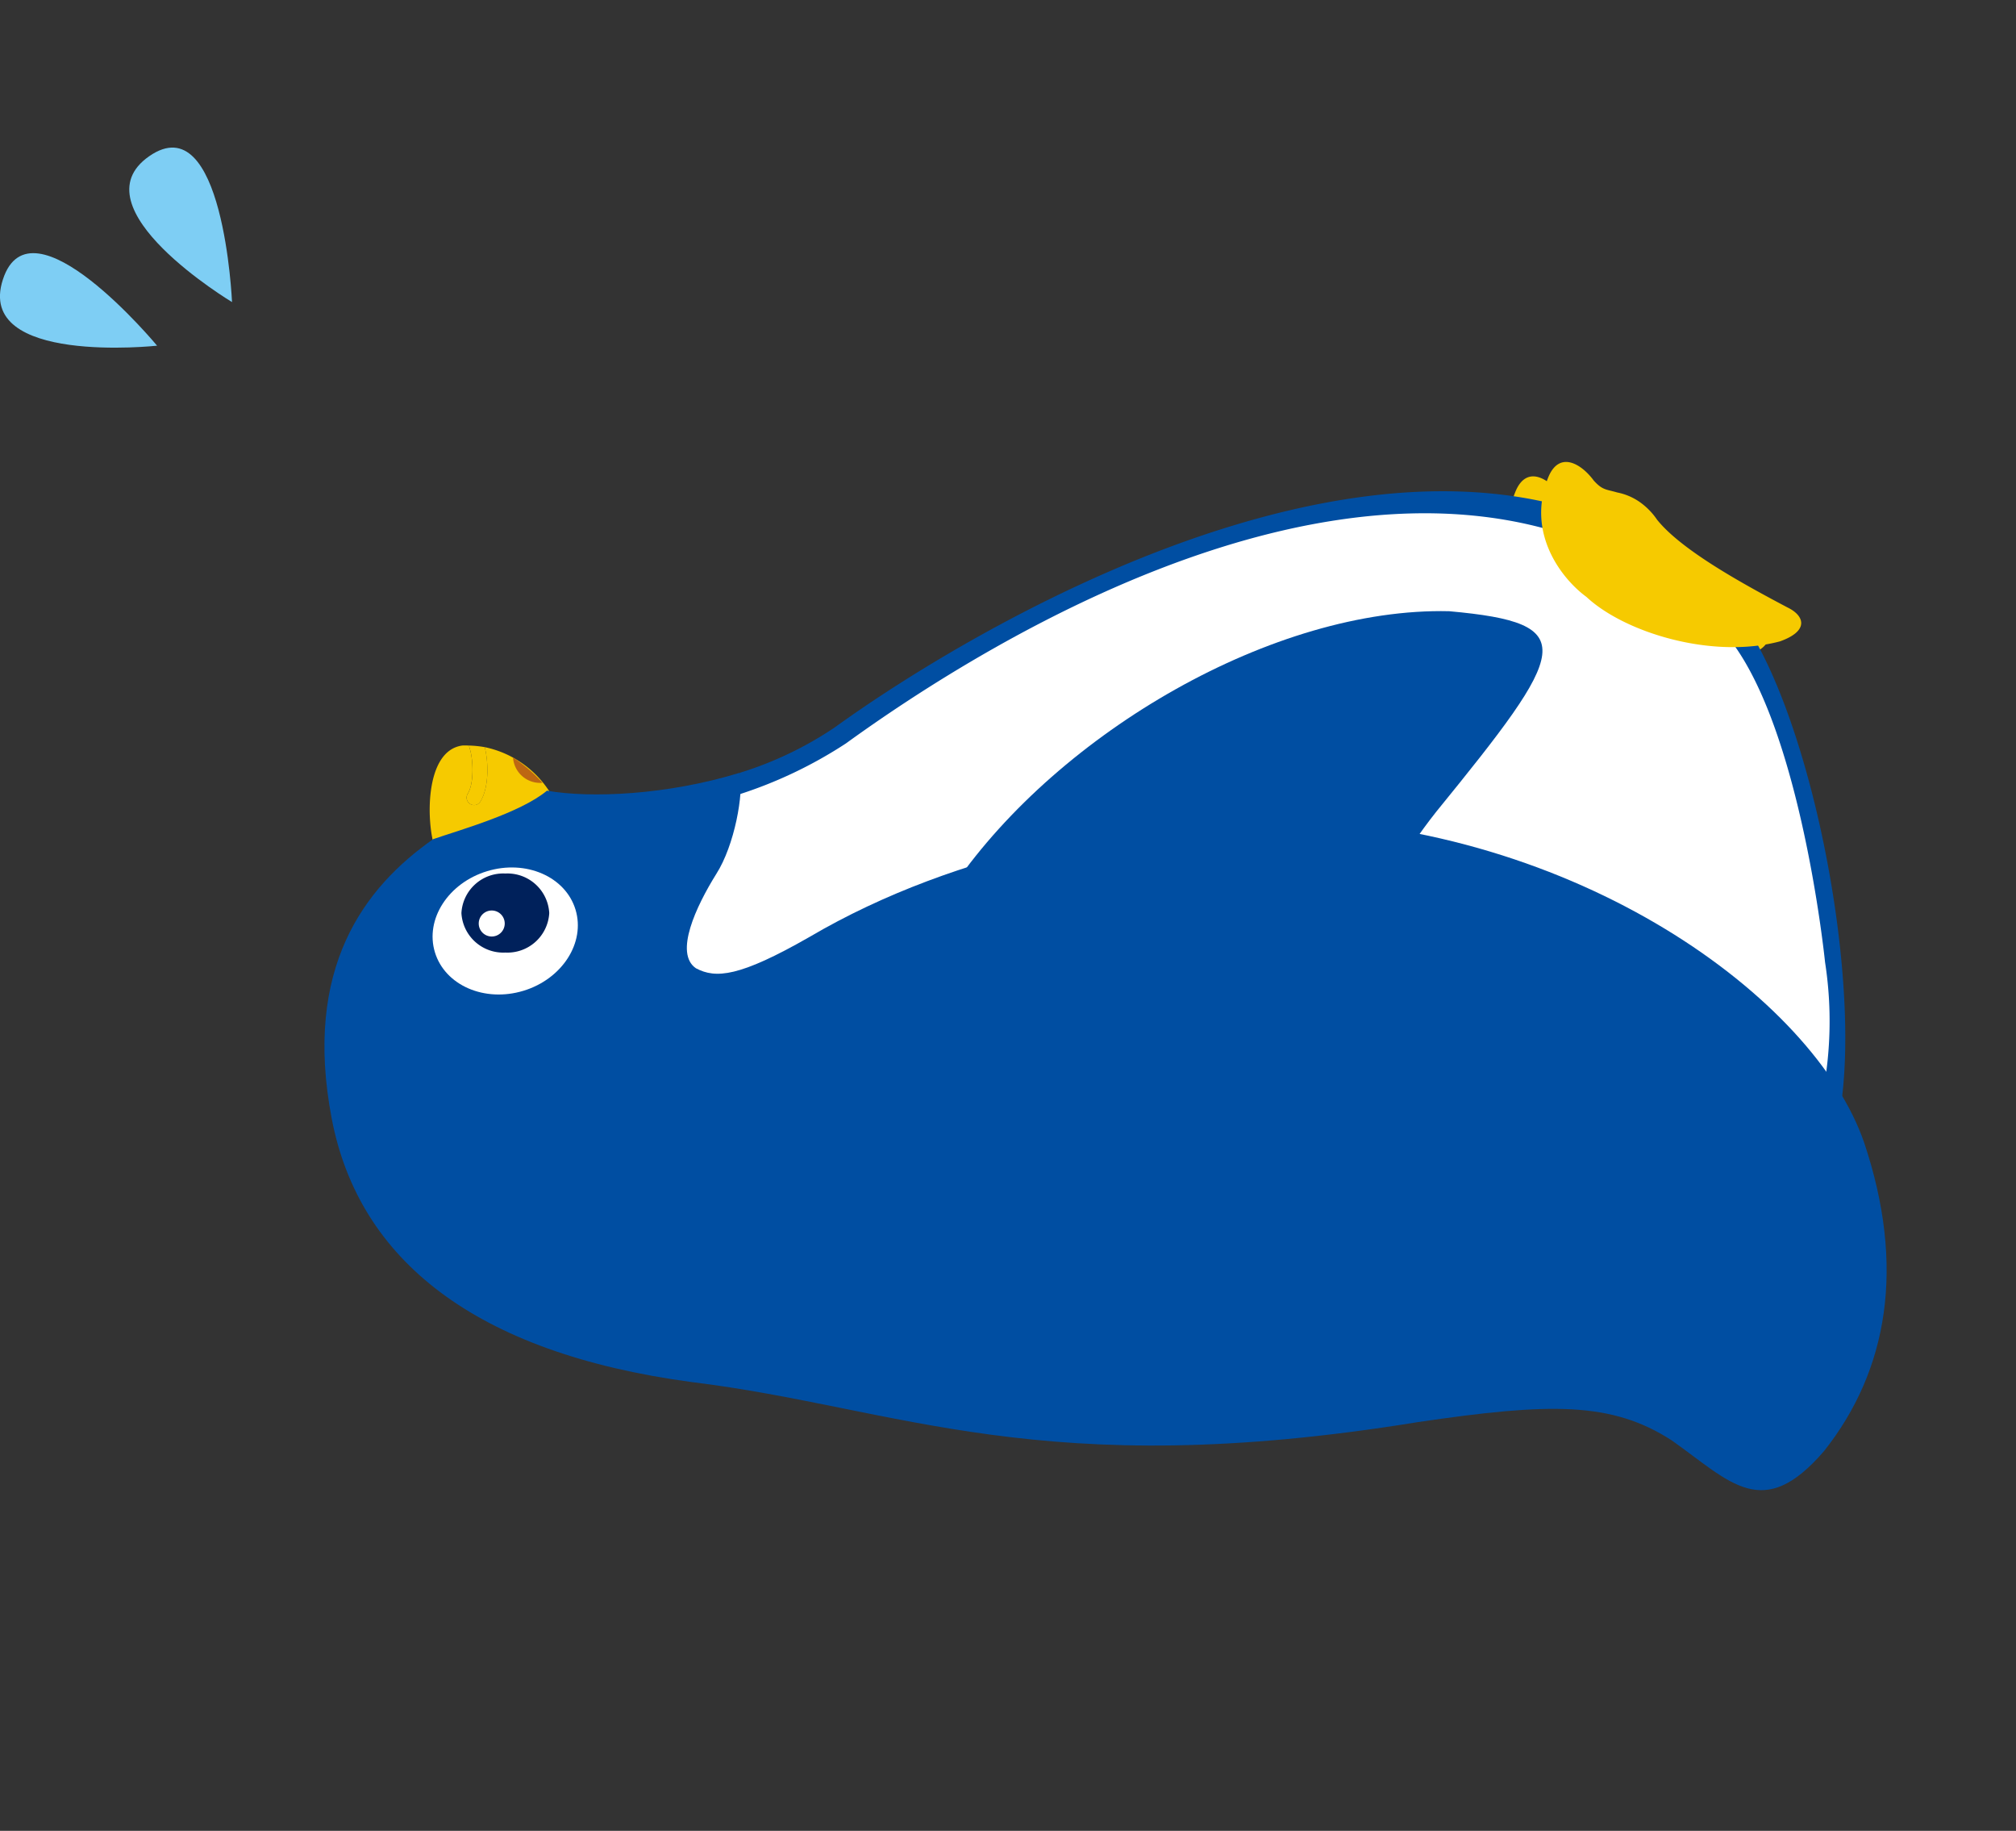
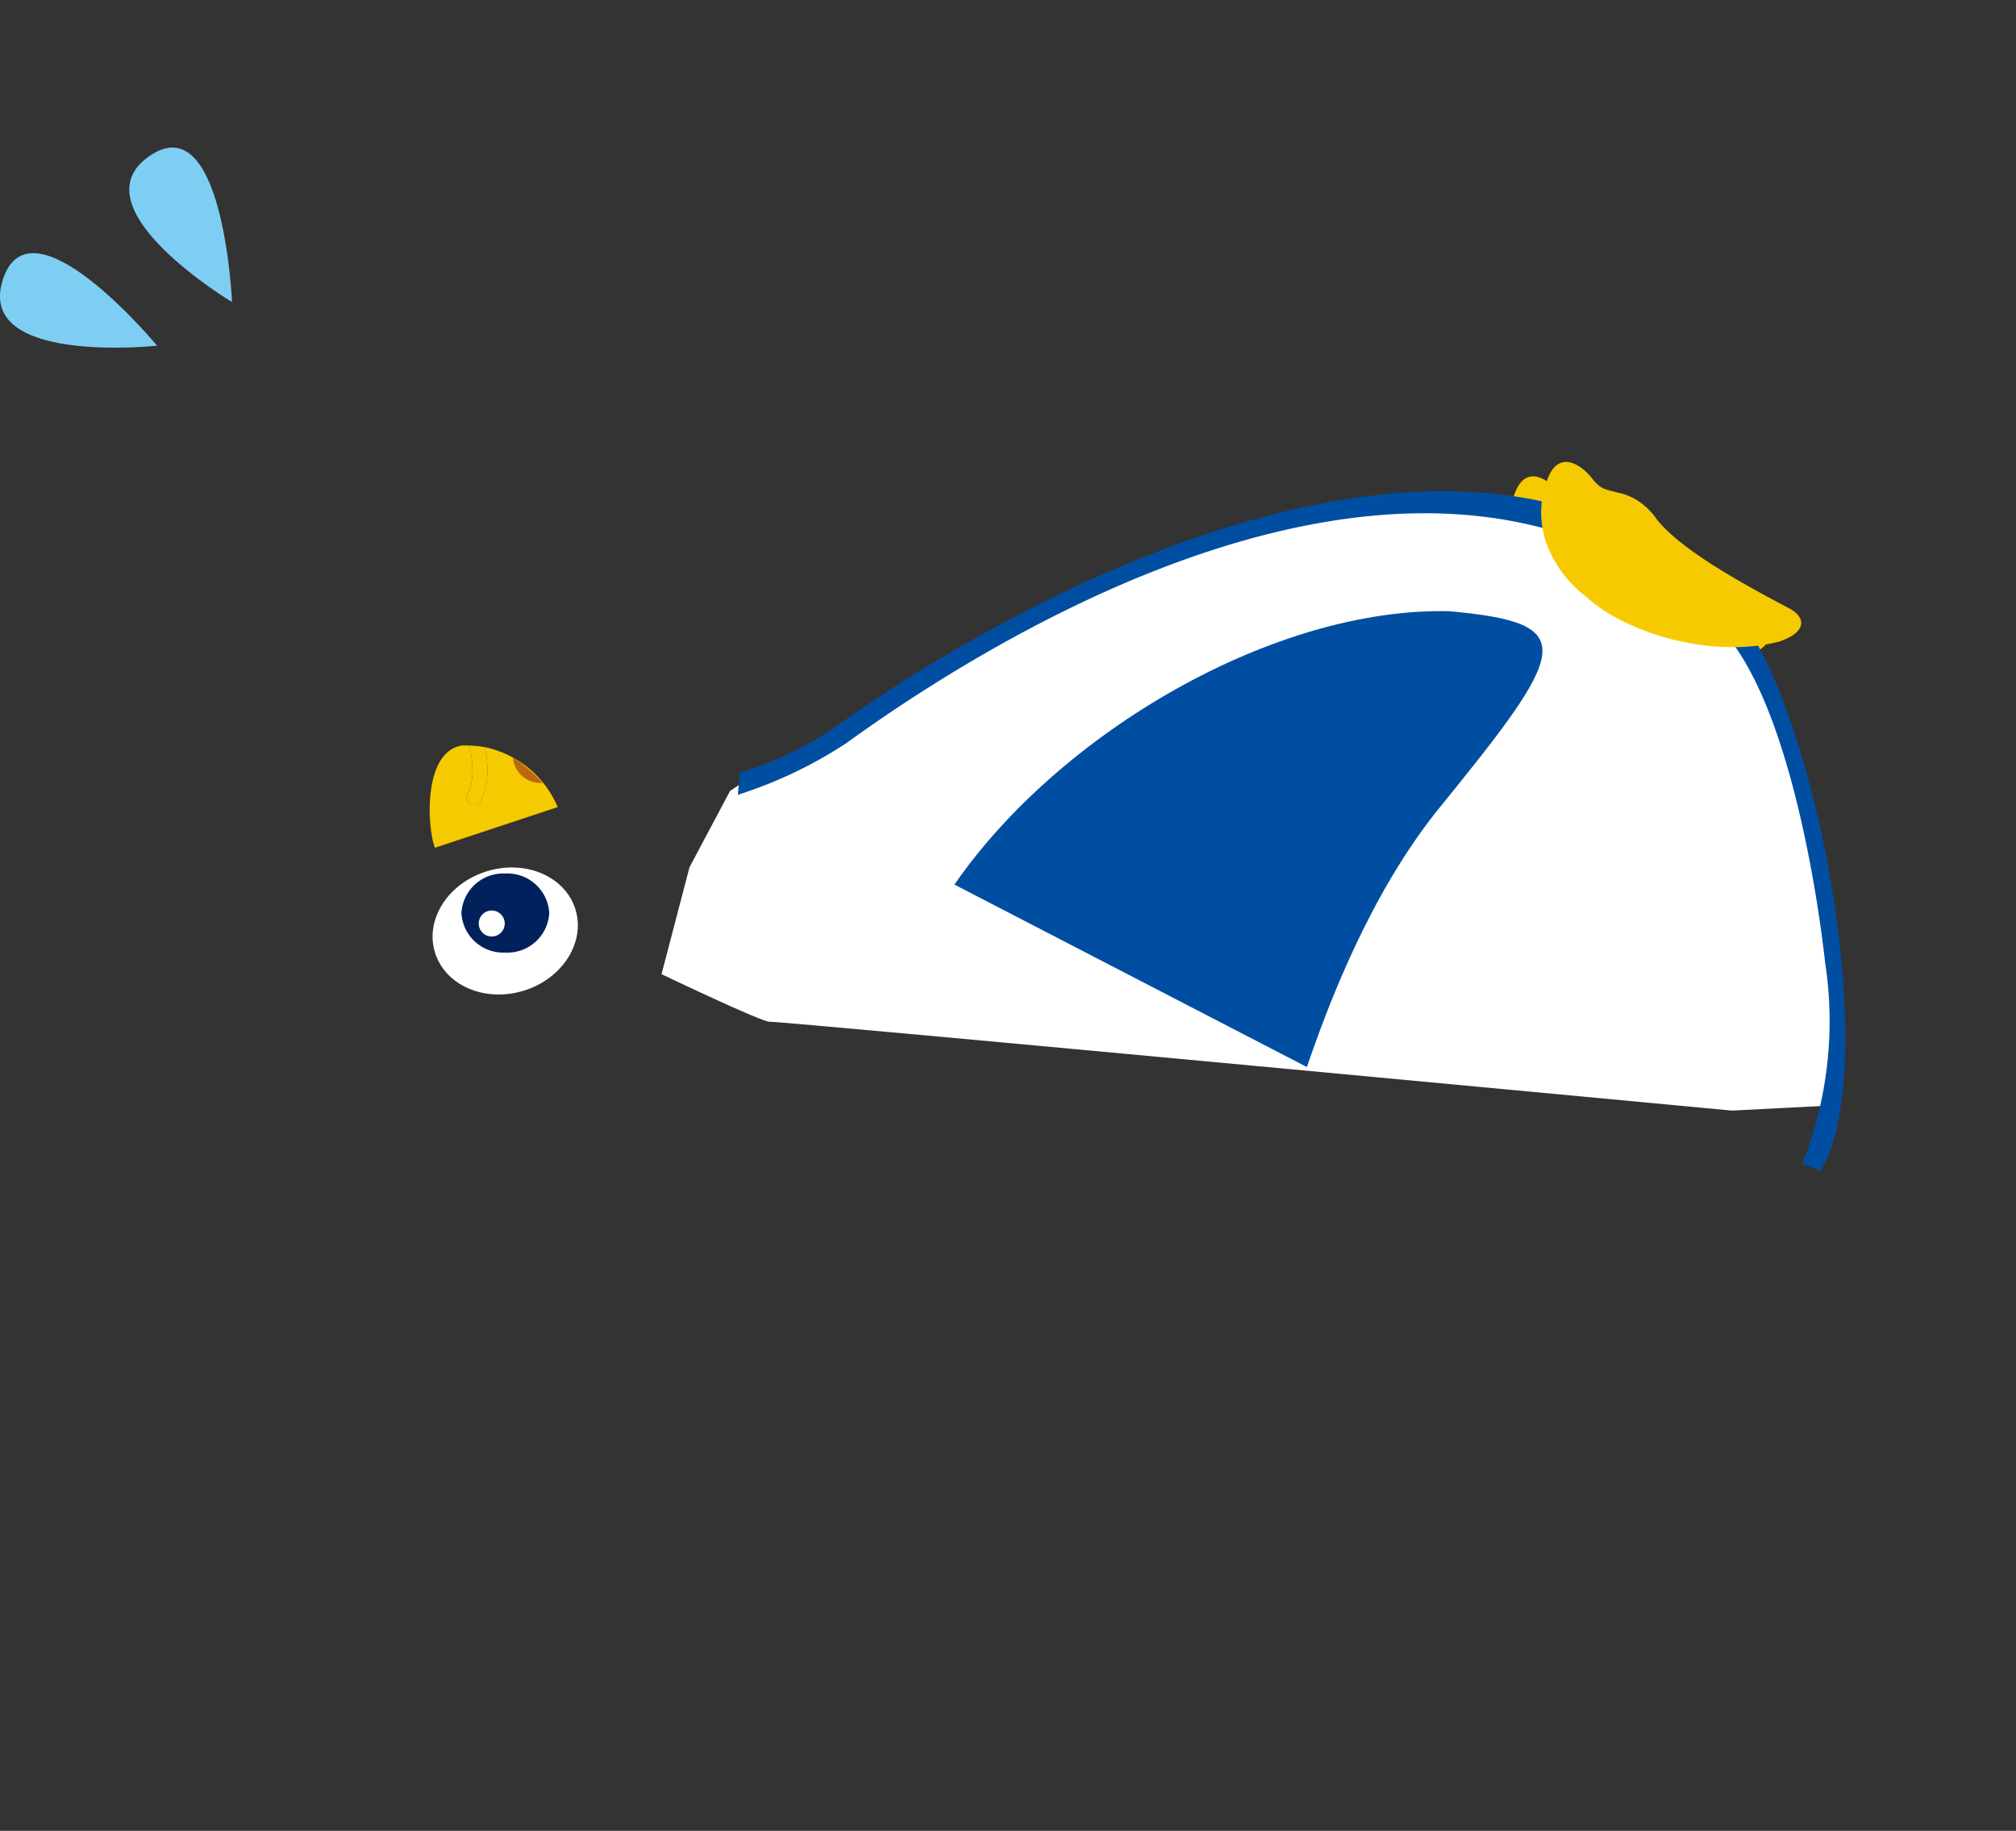
<svg xmlns="http://www.w3.org/2000/svg" width="209.404" height="190.122" viewBox="0 0 209.404 190.122">
  <rect x="0" y="0" width="209.404" height="190.122" fill="#333333" stroke="none" />
  <defs>
    <clipPath id="clip-path">
      <rect id="長方形_226655" data-name="長方形 226655" width="24.104" height="20.778" transform="translate(0 0)" fill="none" />
    </clipPath>
  </defs>
  <g id="グループ_195" data-name="グループ 195" transform="translate(12.052 0)">
    <path id="パス_195" data-name="パス 195" d="M80.757,117.3c-3.676,1.628-8.586,6.739-12.269,10.7-1.249,1.454-2.929,1.605-3.191-1.662.01-7.257,5.015-15.324,9.646-18.215,2.491-2,8.126-4.412,13.127-.548,2.264,1.81.347,3.62-1.636,4.4-1.218.619-1.208,1.015-1.828,2.032a6.124,6.124,0,0,1-1.49,1.938,6.967,6.967,0,0,1-2.359,1.353" transform="matrix(-0.259, -0.966, 0.966, -0.259, 64.292, 163.893)" fill="#f6ca00" />
    <path id="パス_196" data-name="パス 196" d="M89.715,42.411l-6.559-6.118-9.972-5.682s-7.646,8.928-7.693,9.6-34.775,94.1-34.775,94.1l-2.046,9.566,9.639,4.078,13.494.96,15.7,1.147,12.066-1.392,17.127-18.4L100.36,117l.87-6.5,1-7.6L100.589,88.8l-.476-5.9-1.455-8.007L94.9,61.3,91.022,49.272l-.747-5.238Z" transform="matrix(-0.259, -0.966, 0.966, -0.259, 46.046, 179.787)" fill="#fff" />
    <path id="パス_197" data-name="パス 197" d="M81.135,21.433a.772.772,0,1,1,1.125-1.058c.876.93,3.315,1.486,4.527,1.411a.7.7,0,0,1,.264.031c.066-.218.133-.446.187-.677.533-4.053-7.095-5.749-9.515-5.51L78.5,29.043a10.584,10.584,0,0,0,7.976-5.714c-1.593-.019-4.149-.631-5.341-1.9" transform="matrix(-0.259, -0.966, 0.966, -0.259, 38.156, 167.163)" fill="#f6ca00" />
    <path id="パス_198" data-name="パス 198" d="M86.068,20.769c-1.213.075-3.651-.48-4.527-1.411a.775.775,0,0,0-1.1-.03.766.766,0,0,0-.028,1.088c1.192,1.264,3.747,1.876,5.34,1.9a10.951,10.951,0,0,0,.577-1.511.7.7,0,0,0-.264-.031" transform="matrix(-0.259, -0.966, 0.966, -0.259, 38.953, 166.205)" fill="#f6ca00" />
-     <path id="パス_199" data-name="パス 199" d="M32.267,155.06c15.882-1.11,39.549-20.326,48.135-49.633,3.743-14.006,5.681-33.169.844-50.67-2.122-8.055-1.671-10.492-.077-12.2,2.086-1.795,6.207,1.681,8.908,4.574,2.377,2.606,7.323,4.934,9.522,5.092-.294-7.882,1.45-15.684,3.387-19.834-1.53-3.289-1.605-9.938-1.8-12.71C98.217,11.509,91.8,3.127,75.847,1.975,61.056.909,48.552,9.961,39.762,31.053c-8.114,20.083-19.539,32.169-23.531,71.765-1.6,13.726-3.124,19.938-8.678,24.951C1.792,132.549-3.1,134.676,2.411,142.75c6.38,8.588,16.307,13.148,29.855,12.31" transform="matrix(-0.259, -0.966, 0.966, -0.259, 40.148, 189.98)" fill="#004ea2" />
    <path id="パス_200" data-name="パス 200" d="M83.924,144.447c33.292-20.288,17.256-75.65,10.794-92.6a37.31,37.31,0,0,1-2.009-10.767l-2.155-.8A45.847,45.847,0,0,0,92.8,52.507c5.806,15.215,23.469,68.368-11.3,90.407-9.984,6.325-36.975,1.931-36.975,1.931a39.919,39.919,0,0,1-19.584-7.7l-1.208,1.627c8.364,9.1,48.826,12.591,60.193,5.67" transform="matrix(-0.259, -0.966, 0.966, -0.259, 49.13, 180.444)" fill="#004ea2" />
    <path id="パス_201" data-name="パス 201" d="M64.76,21.285c.139,4.21,3.155,7.533,6.739,7.414s6.375-3.627,6.234-7.841S74.584,13.325,71,13.447s-6.376,3.624-6.238,7.838" transform="matrix(-0.259, -0.966, 0.966, -0.259, 38.523, 170.961)" fill="#fff" />
    <path id="パス_202" data-name="パス 202" d="M70.28,55.252C82.732,69.919,89.5,94.794,84.39,112.23c-4.779,13.027-7.017,10.96-19.775-6.7C57.919,96.52,48.162,89.5,42.5,85.706" transform="matrix(-0.259, -0.966, 0.966, -0.259, 51.914, 174.059)" fill="#004ea2" />
    <path id="パス_203" data-name="パス 203" d="M81.2,120.149c-3.677,1.631-8.6,6.75-12.276,10.713-1.253,1.455-2.931,1.605-3.195-1.668.012-7.256,5.023-15.325,9.664-18.223,2.484-2,8.112-4.4,13.114-.541,2.263,1.813.343,3.629-1.632,4.4-1.222.619-1.21,1.01-1.83,2.028a6.174,6.174,0,0,1-1.486,1.94,7.127,7.127,0,0,1-2.358,1.347" transform="matrix(-0.259, -0.966, 0.966, -0.259, 65.061, 163.557)" fill="#f6ca00" />
    <path id="パス_205" data-name="パス 205" d="M83.862,23.591a2.817,2.817,0,0,0-3.331,2.272,15.723,15.723,0,0,0,3.331-2.272" transform="matrix(-0.259, -0.966, 0.966, -0.259, 40.169, 165.78)" fill="#bd6712" />
    <rect id="長方形_97" data-name="長方形 97" width="153.074" height="163.298" transform="matrix(-0.259, -0.966, 0.966, -0.259, 39.618, 190.122)" fill="none" />
    <path id="パス_228" data-name="パス 228" d="M43.449,17.569a4.349,4.349,0,0,1-4.108,4.561,4.35,4.35,0,0,1-4.1-4.561,4.351,4.351,0,0,1,4.1-4.562,4.351,4.351,0,0,1,4.108,4.562" transform="translate(22.869 134.159) rotate(-90)" fill="#00215b" />
    <path id="パス_229" data-name="パス 229" d="M39.233,15.756A1.35,1.35,0,1,1,37.886,14.4a1.349,1.349,0,0,1,1.347,1.351" transform="translate(23.275 133.784) rotate(-90)" fill="#fff" />
    <g id="グループ_344" data-name="グループ 344" transform="translate(-12.052 15.325)">
      <g id="グループ_343" data-name="グループ 343" clip-path="url(#clip-path)">
        <path id="パス_230" data-name="パス 230" d="M16.317,20.573S-2.605,22.634.3,13.7s16.013,6.868,16.013,6.868" fill="#7ecef4" />
        <path id="パス_231" data-name="パス 231" d="M24.1,16.043S7.784,6.256,15.5.895,24.1,16.043,24.1,16.043" fill="#7ecef4" />
      </g>
    </g>
  </g>
</svg>